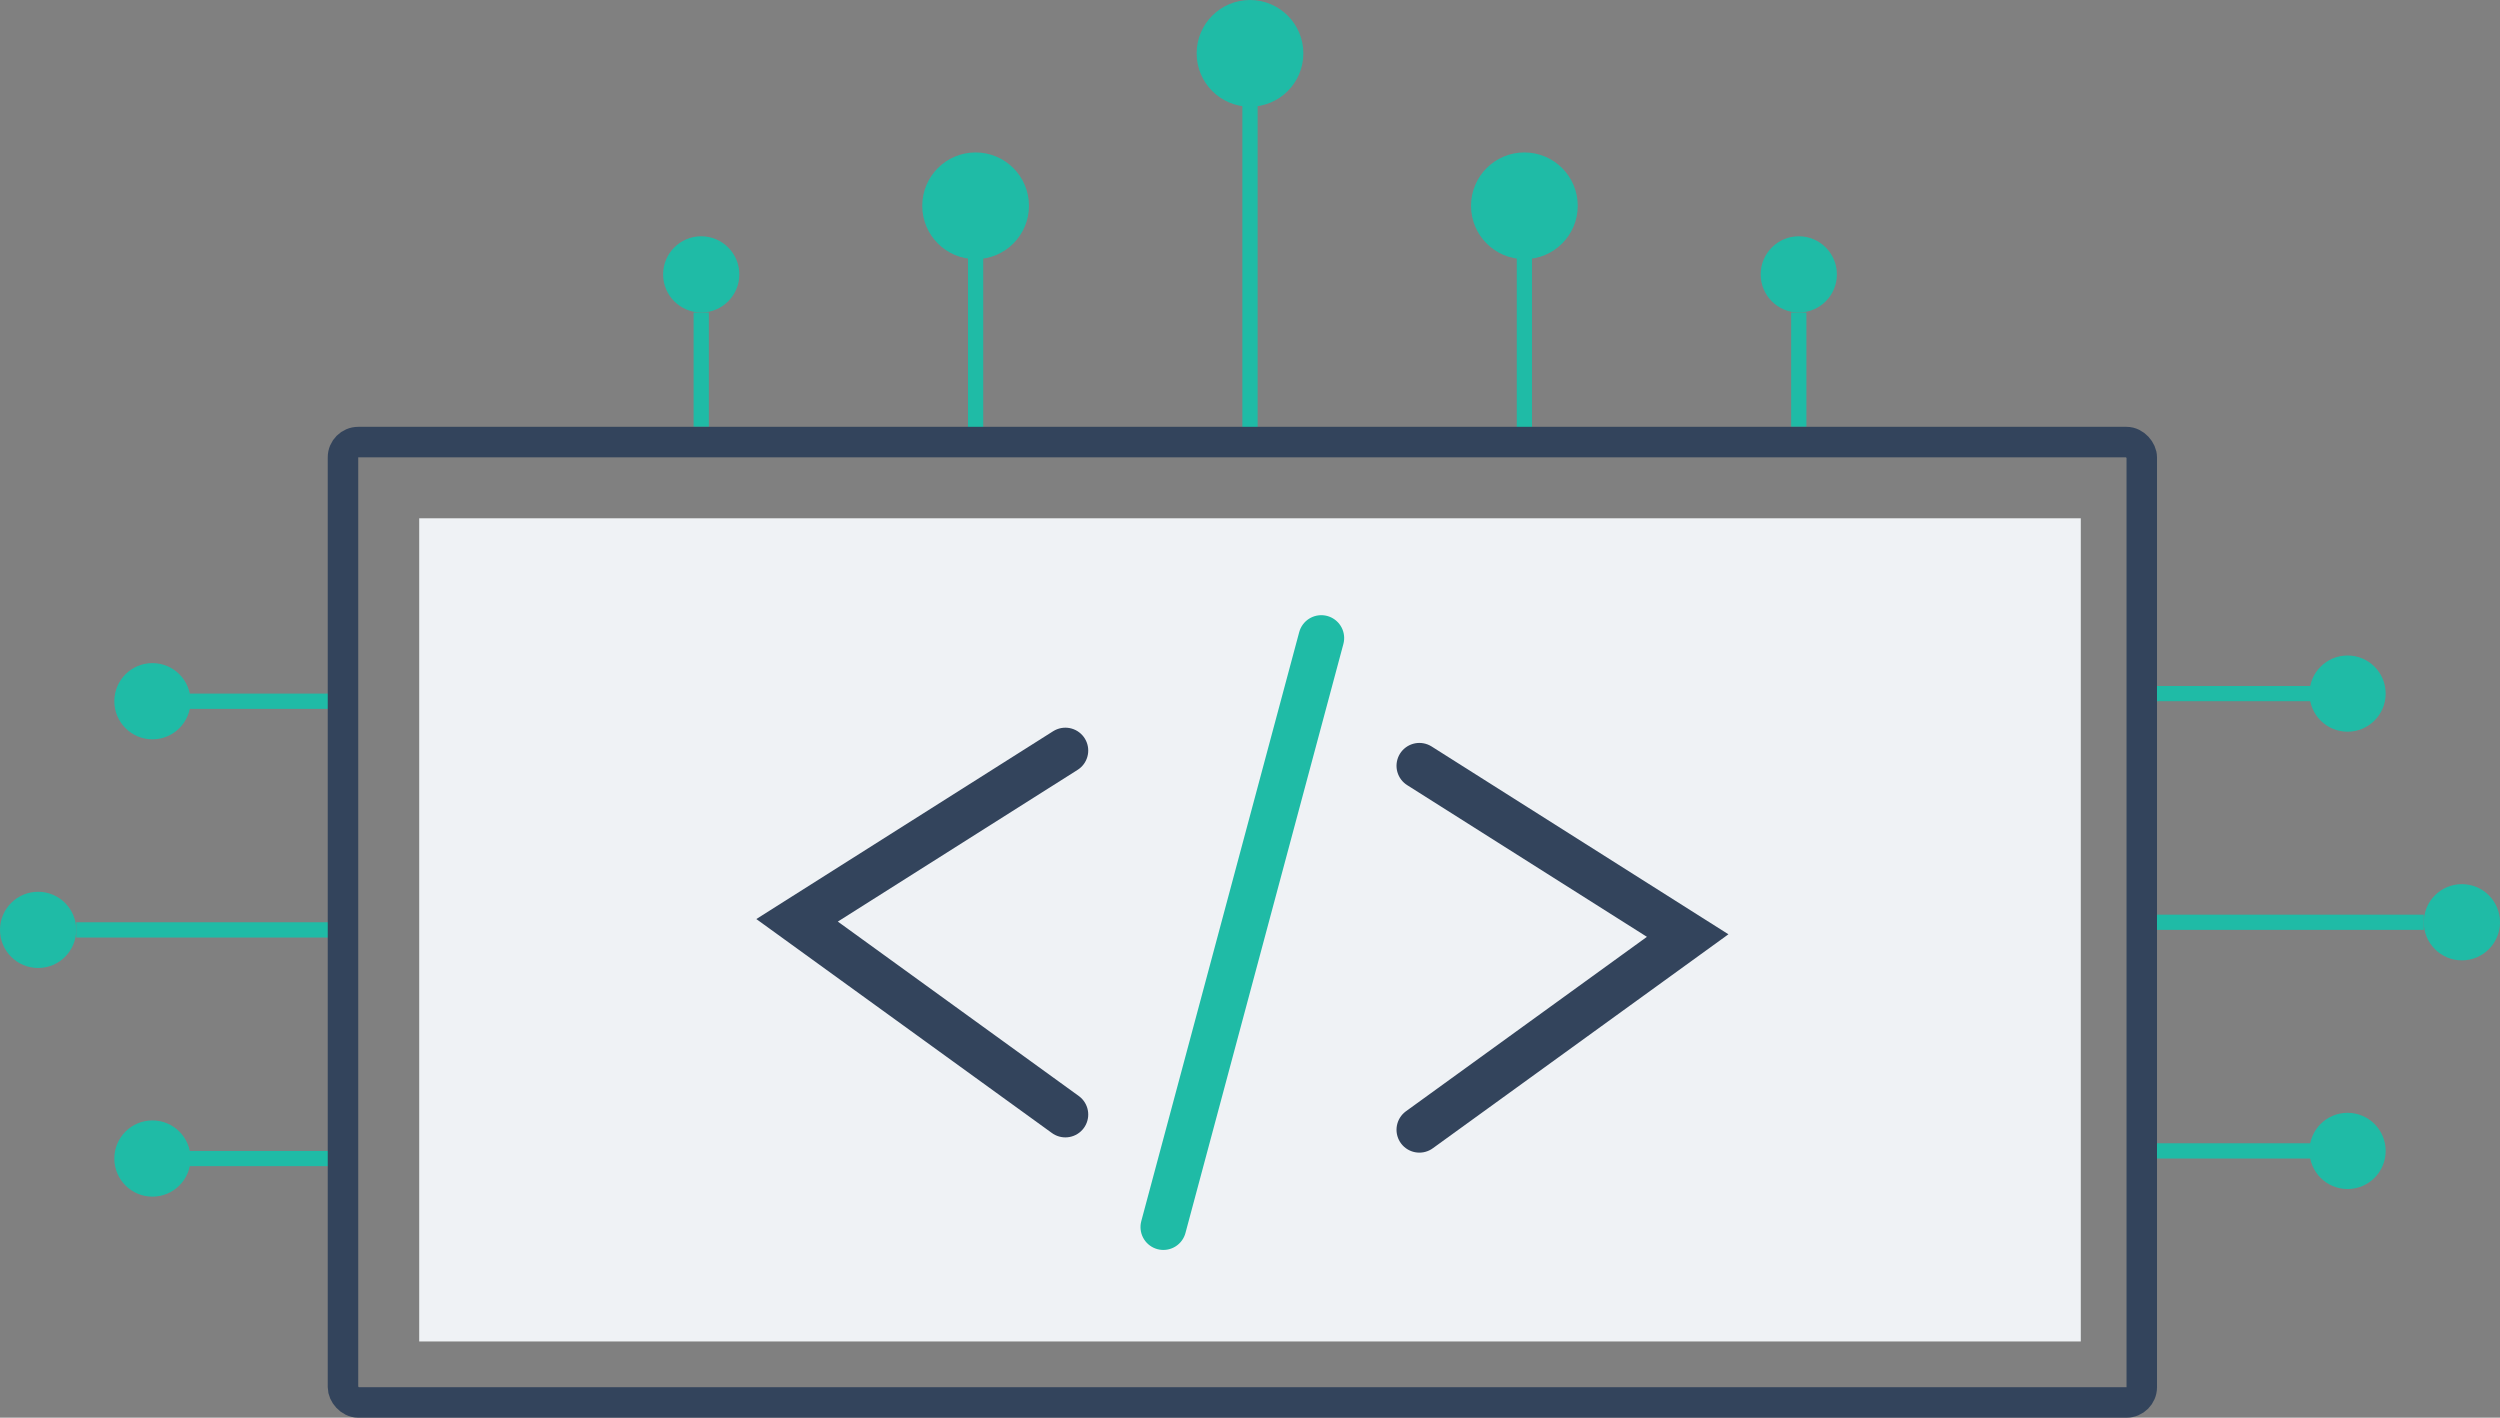
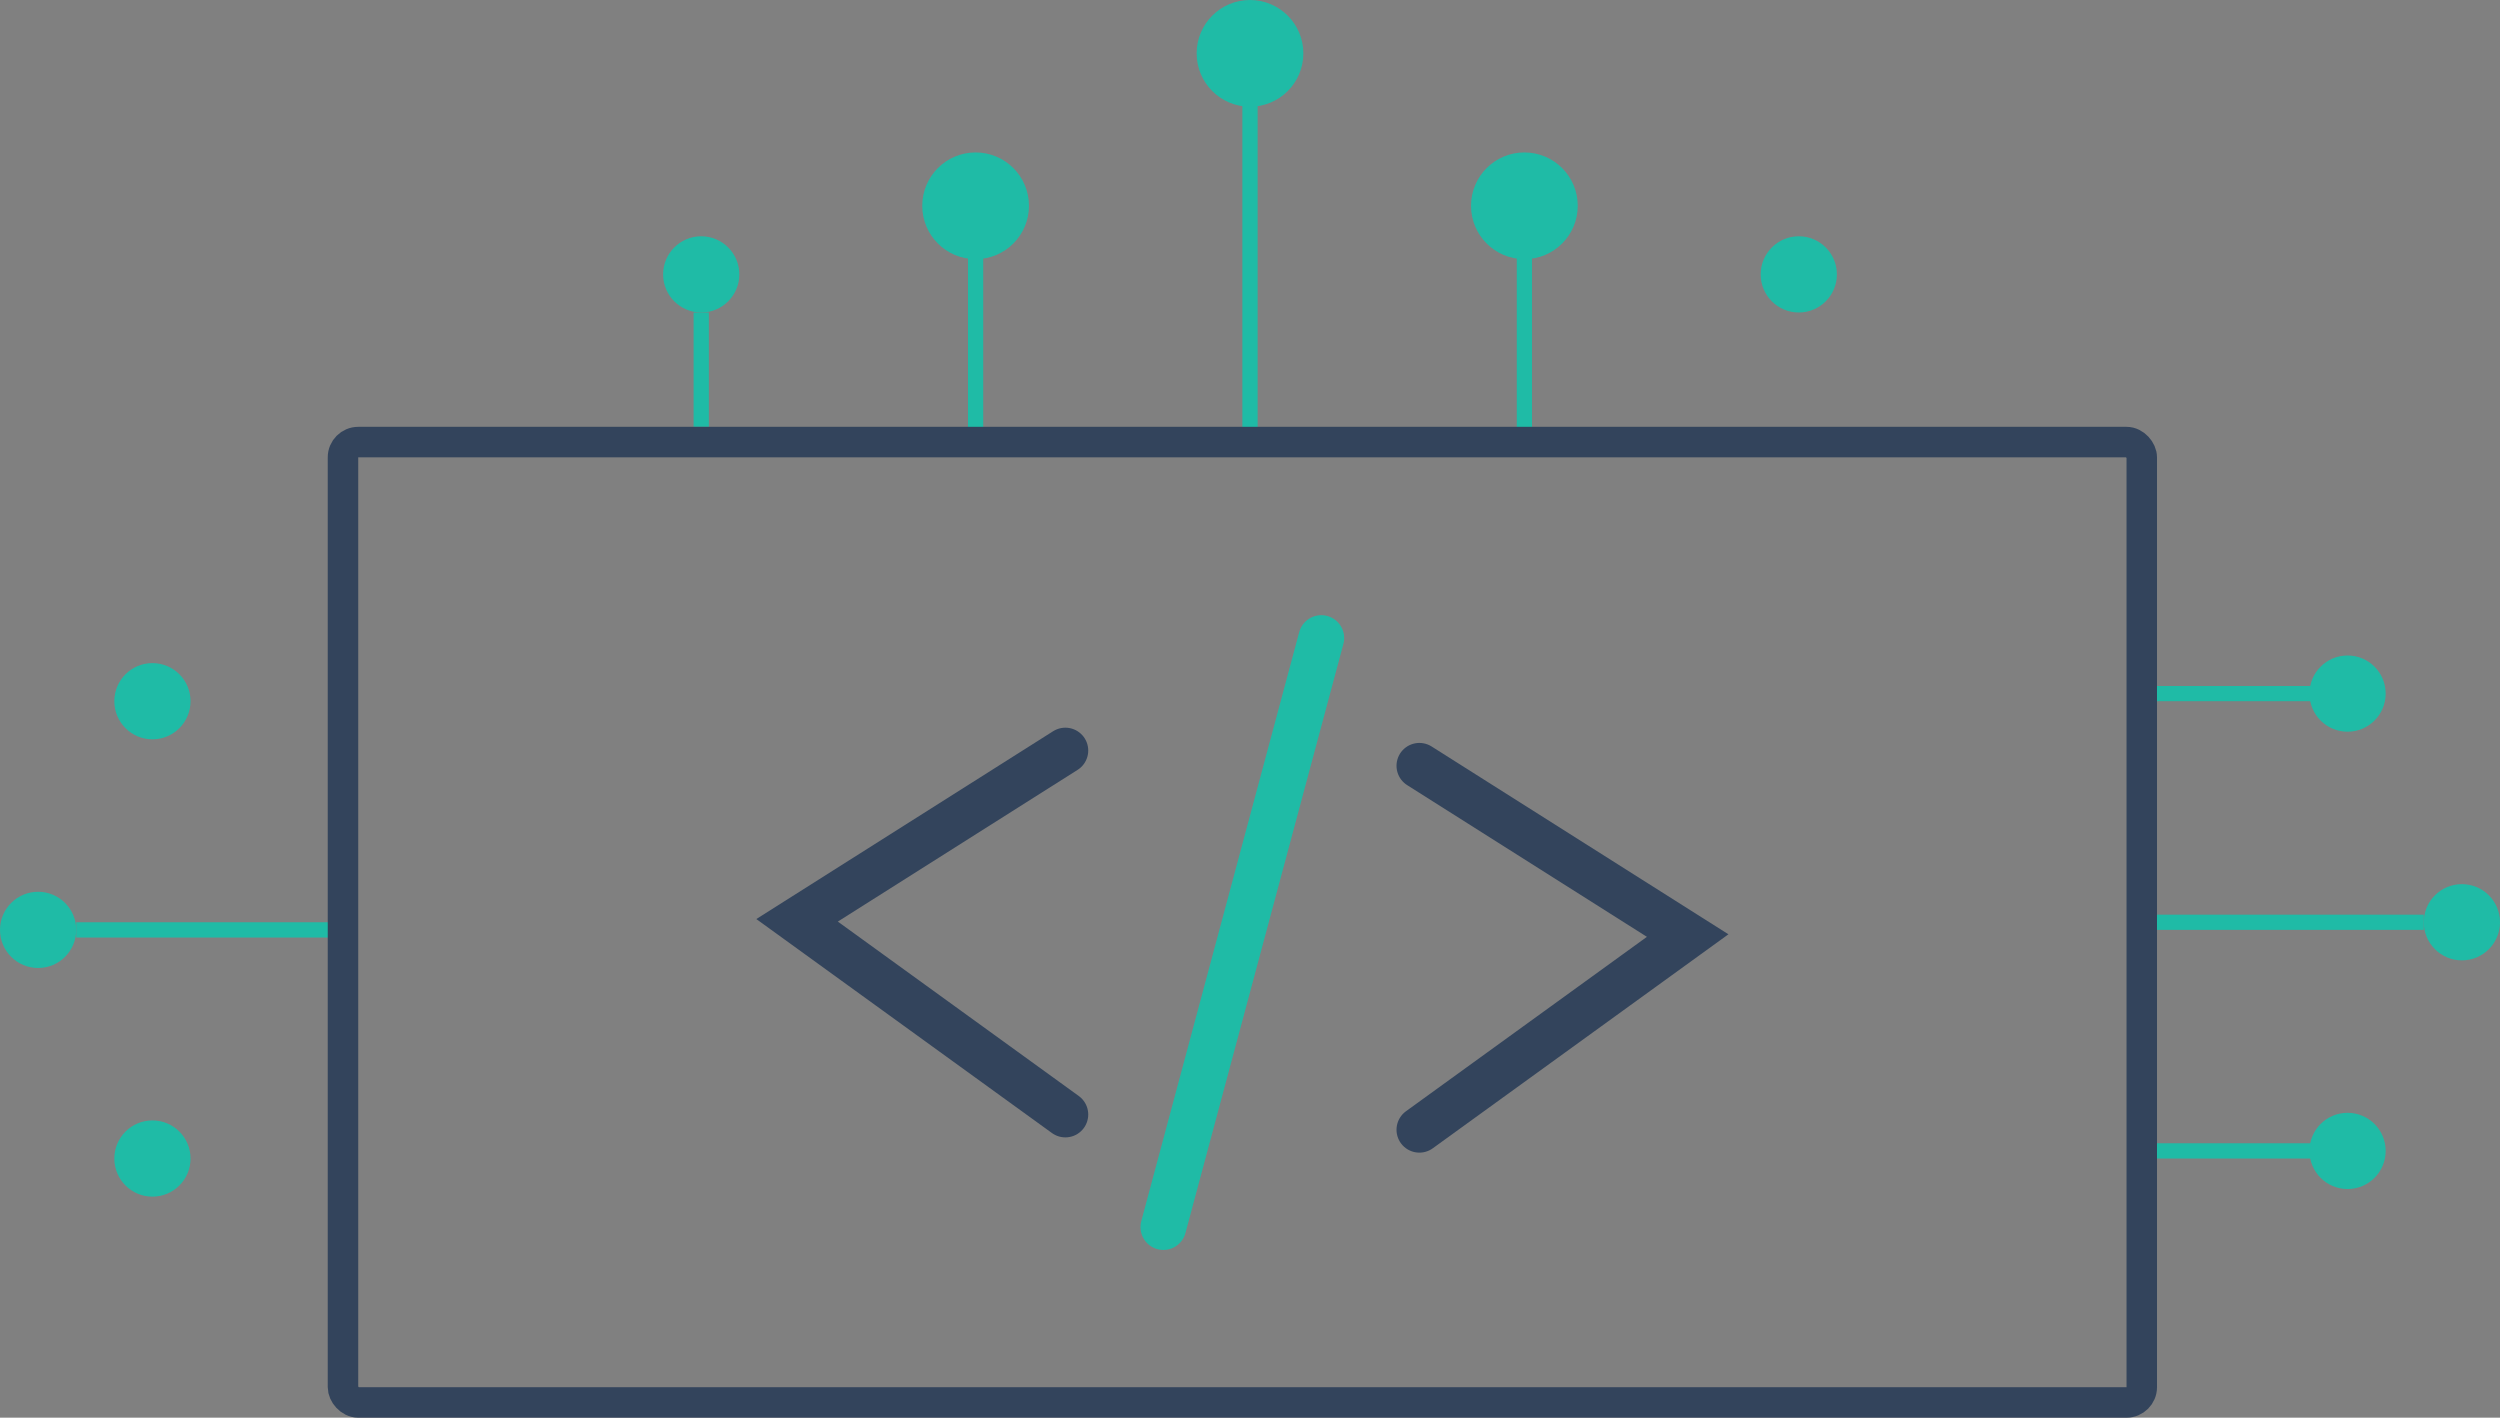
<svg xmlns="http://www.w3.org/2000/svg" width="164" height="93" viewBox="0 0 164 93">
  <rect x="0" y="0" width="164" height="93" fill="#808080" stroke="none" />
  <g id="Gruppe_1134" data-name="Gruppe 1134" transform="translate(-1220.5 -1381)">
    <g id="Software_Icon" data-name="Software Icon" transform="translate(342 442)">
-       <rect id="Rechteck_197" data-name="Rechteck 197" width="109" height="54" transform="translate(906 973)" fill="#eff2f5" />
      <g id="Gruppe_1136" data-name="Gruppe 1136">
        <circle id="Ellipse_32" data-name="Ellipse 32" cx="3.5" cy="3.5" r="3.5" transform="translate(957 939)" fill="#1fbba6" />
        <line id="Linie_558" data-name="Linie 558" y1="22" transform="translate(960.5 945.5)" fill="none" stroke="#1fbba6" stroke-width="1" />
      </g>
      <g id="Gruppe_1137" data-name="Gruppe 1137" transform="translate(18)">
        <circle id="Ellipse_32-2" data-name="Ellipse 32" cx="3.5" cy="3.5" r="3.5" transform="translate(957 949)" fill="#1fbba6" />
        <line id="Linie_558-2" data-name="Linie 558" y1="14" transform="translate(960.5 953.5)" fill="none" stroke="#1fbba6" stroke-width="1" />
      </g>
      <g id="Gruppe_1138" data-name="Gruppe 1138" transform="translate(-18)">
        <circle id="Ellipse_32-3" data-name="Ellipse 32" cx="3.5" cy="3.5" r="3.5" transform="translate(957 949)" fill="#1fbba6" />
        <line id="Linie_558-3" data-name="Linie 558" y1="14" transform="translate(960.5 953.5)" fill="none" stroke="#1fbba6" stroke-width="1" />
      </g>
      <g id="Gruppe_1139" data-name="Gruppe 1139" transform="translate(36 -0.5)">
        <circle id="Ellipse_32-4" data-name="Ellipse 32" cx="2.5" cy="2.5" r="2.5" transform="translate(958 955)" fill="#1fbba6" />
-         <line id="Linie_558-4" data-name="Linie 558" y1="7.5" transform="translate(960.5 960)" fill="none" stroke="#1fbba6" stroke-width="1" />
      </g>
      <g id="Gruppe_1140" data-name="Gruppe 1140" transform="translate(-36 -0.5)">
        <circle id="Ellipse_32-5" data-name="Ellipse 32" cx="2.5" cy="2.5" r="2.5" transform="translate(958 955)" fill="#1fbba6" />
        <line id="Linie_558-5" data-name="Linie 558" y1="7.5" transform="translate(960.5 960)" fill="none" stroke="#1fbba6" stroke-width="1" />
      </g>
      <g id="Gruppe_1141" data-name="Gruppe 1141" transform="translate(1987.5 39) rotate(90)">
        <circle id="Ellipse_32-6" data-name="Ellipse 32" cx="2.5" cy="2.5" r="2.5" transform="translate(958 945)" fill="#1fbba6" />
        <line id="Linie_558-6" data-name="Linie 558" y1="17.5" transform="translate(960.5 950)" fill="none" stroke="#1fbba6" stroke-width="1" />
      </g>
      <g id="Gruppe_1142" data-name="Gruppe 1142" transform="translate(1987.5 54) rotate(90)">
        <circle id="Ellipse_32-7" data-name="Ellipse 32" cx="2.5" cy="2.5" r="2.5" transform="translate(958 952.5)" fill="#1fbba6" />
        <line id="Linie_558-7" data-name="Linie 558" y1="10.5" transform="translate(960.5 957)" fill="none" stroke="#1fbba6" stroke-width="1" />
      </g>
      <g id="Gruppe_1143" data-name="Gruppe 1143" transform="translate(1987.5 24) rotate(90)">
        <circle id="Ellipse_32-8" data-name="Ellipse 32" cx="2.5" cy="2.5" r="2.5" transform="translate(958 952.5)" fill="#1fbba6" />
        <line id="Linie_558-8" data-name="Linie 558" y1="10.5" transform="translate(960.5 957)" fill="none" stroke="#1fbba6" stroke-width="1" />
      </g>
      <g id="Gruppe_1144" data-name="Gruppe 1144" transform="translate(901 997.5) rotate(90)">
        <circle id="Ellipse_32-9" data-name="Ellipse 32" cx="2.5" cy="2.5" r="2.5" transform="translate(0 17.5)" fill="#1fbba6" />
        <line id="Linie_558-9" data-name="Linie 558" y2="17.5" transform="translate(2.5)" fill="none" stroke="#1fbba6" stroke-width="1" />
      </g>
      <g id="Gruppe_1145" data-name="Gruppe 1145" transform="translate(901 1012.5) rotate(90)">
        <circle id="Ellipse_32-10" data-name="Ellipse 32" cx="2.5" cy="2.5" r="2.5" transform="translate(0 10)" fill="#1fbba6" />
-         <line id="Linie_558-10" data-name="Linie 558" y2="10.5" transform="translate(2.5)" fill="none" stroke="#1fbba6" stroke-width="1" />
      </g>
      <g id="Gruppe_1146" data-name="Gruppe 1146" transform="translate(901 982.5) rotate(90)">
        <circle id="Ellipse_32-11" data-name="Ellipse 32" cx="2.5" cy="2.5" r="2.5" transform="translate(0 10)" fill="#1fbba6" />
-         <line id="Linie_558-11" data-name="Linie 558" y2="10.5" transform="translate(2.5)" fill="none" stroke="#1fbba6" stroke-width="1" />
      </g>
      <g id="Rechteck_196" data-name="Rechteck 196" transform="translate(900 967)" fill="none" stroke="#33445c" stroke-width="2">
-         <rect width="120" height="65" rx="2" stroke="none" />
        <rect x="1" y="1" width="118" height="63" rx="1" fill="none" />
      </g>
    </g>
    <path id="Pfad_2284" data-name="Pfad 2284" d="M-7692.788,1464.236l-17.6,11.137,17.6,12.74" transform="translate(8983.176 -34)" fill="none" stroke="#33445c" stroke-linecap="round" stroke-width="3" />
    <path id="Pfad_2285" data-name="Pfad 2285" d="M-7710.389,1464.236l17.6,11.137-17.6,12.74" transform="translate(9024 -33)" fill="none" stroke="#33445c" stroke-linecap="round" stroke-width="3" />
    <line id="Linie_557" data-name="Linie 557" y2="40" transform="matrix(0.966, 0.259, -0.259, 0.966, 1307.177, 1422.856)" fill="none" stroke="#1fbba6" stroke-linecap="round" stroke-width="3" />
  </g>
</svg>